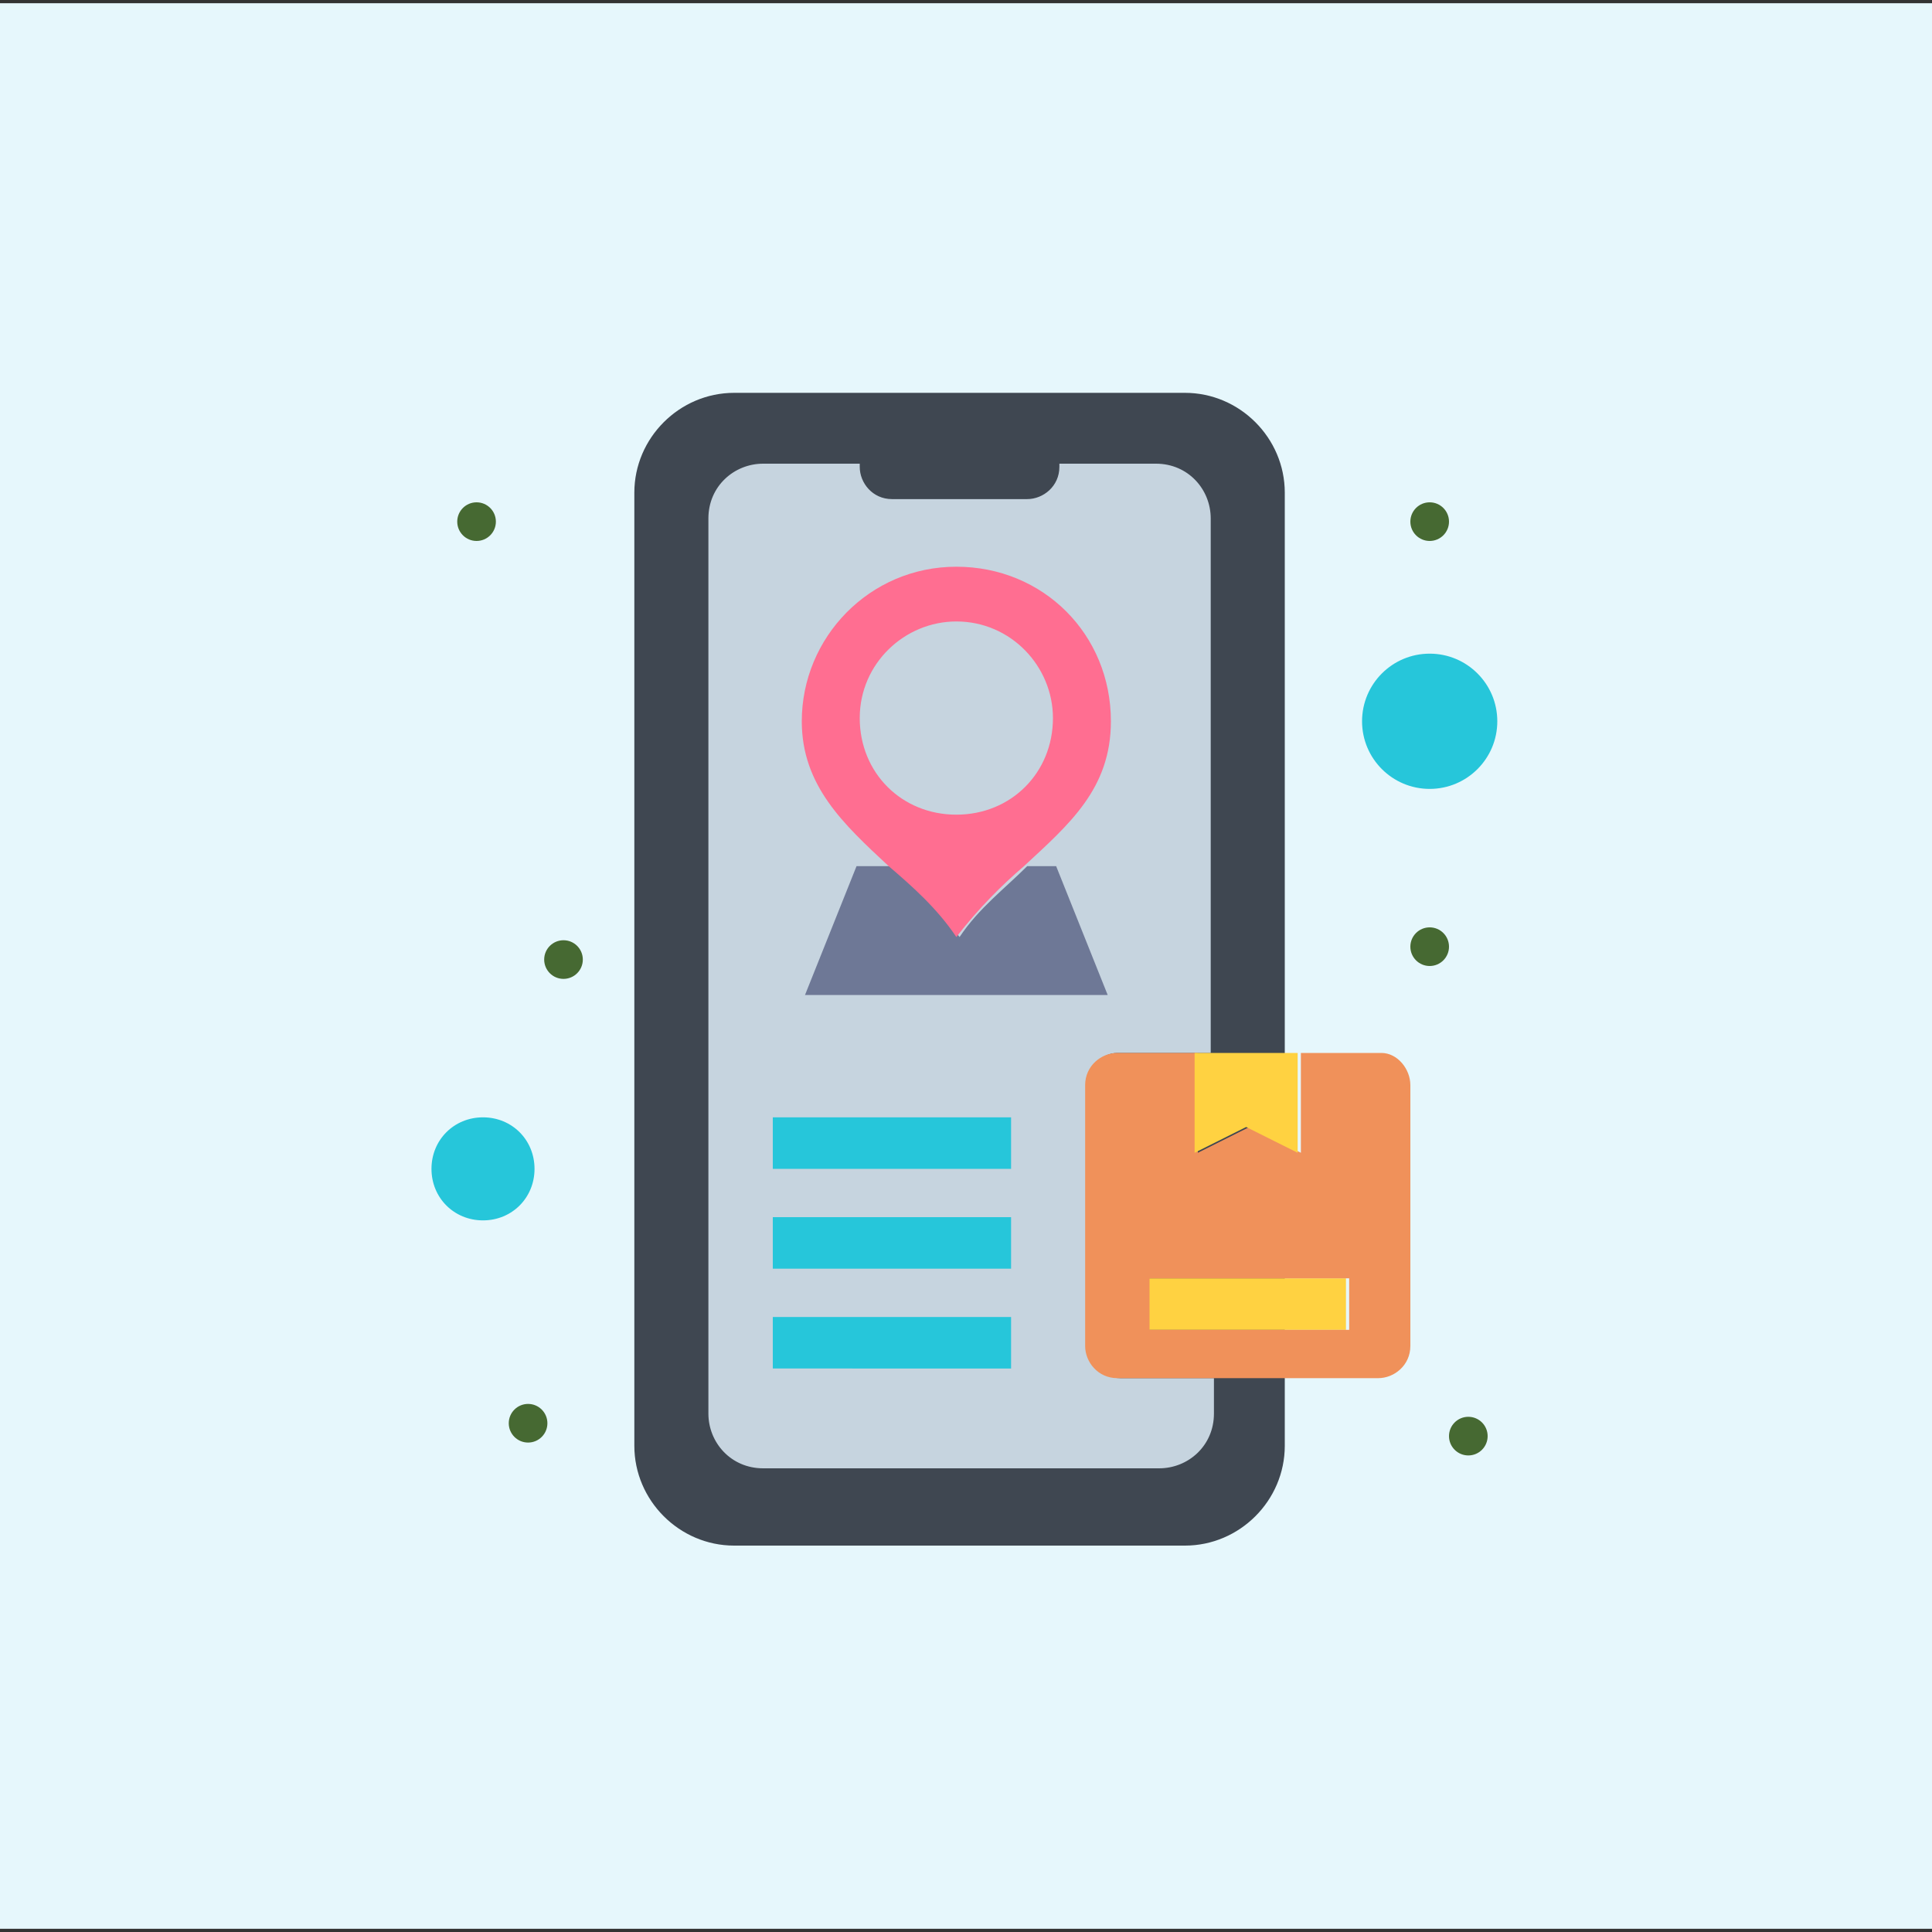
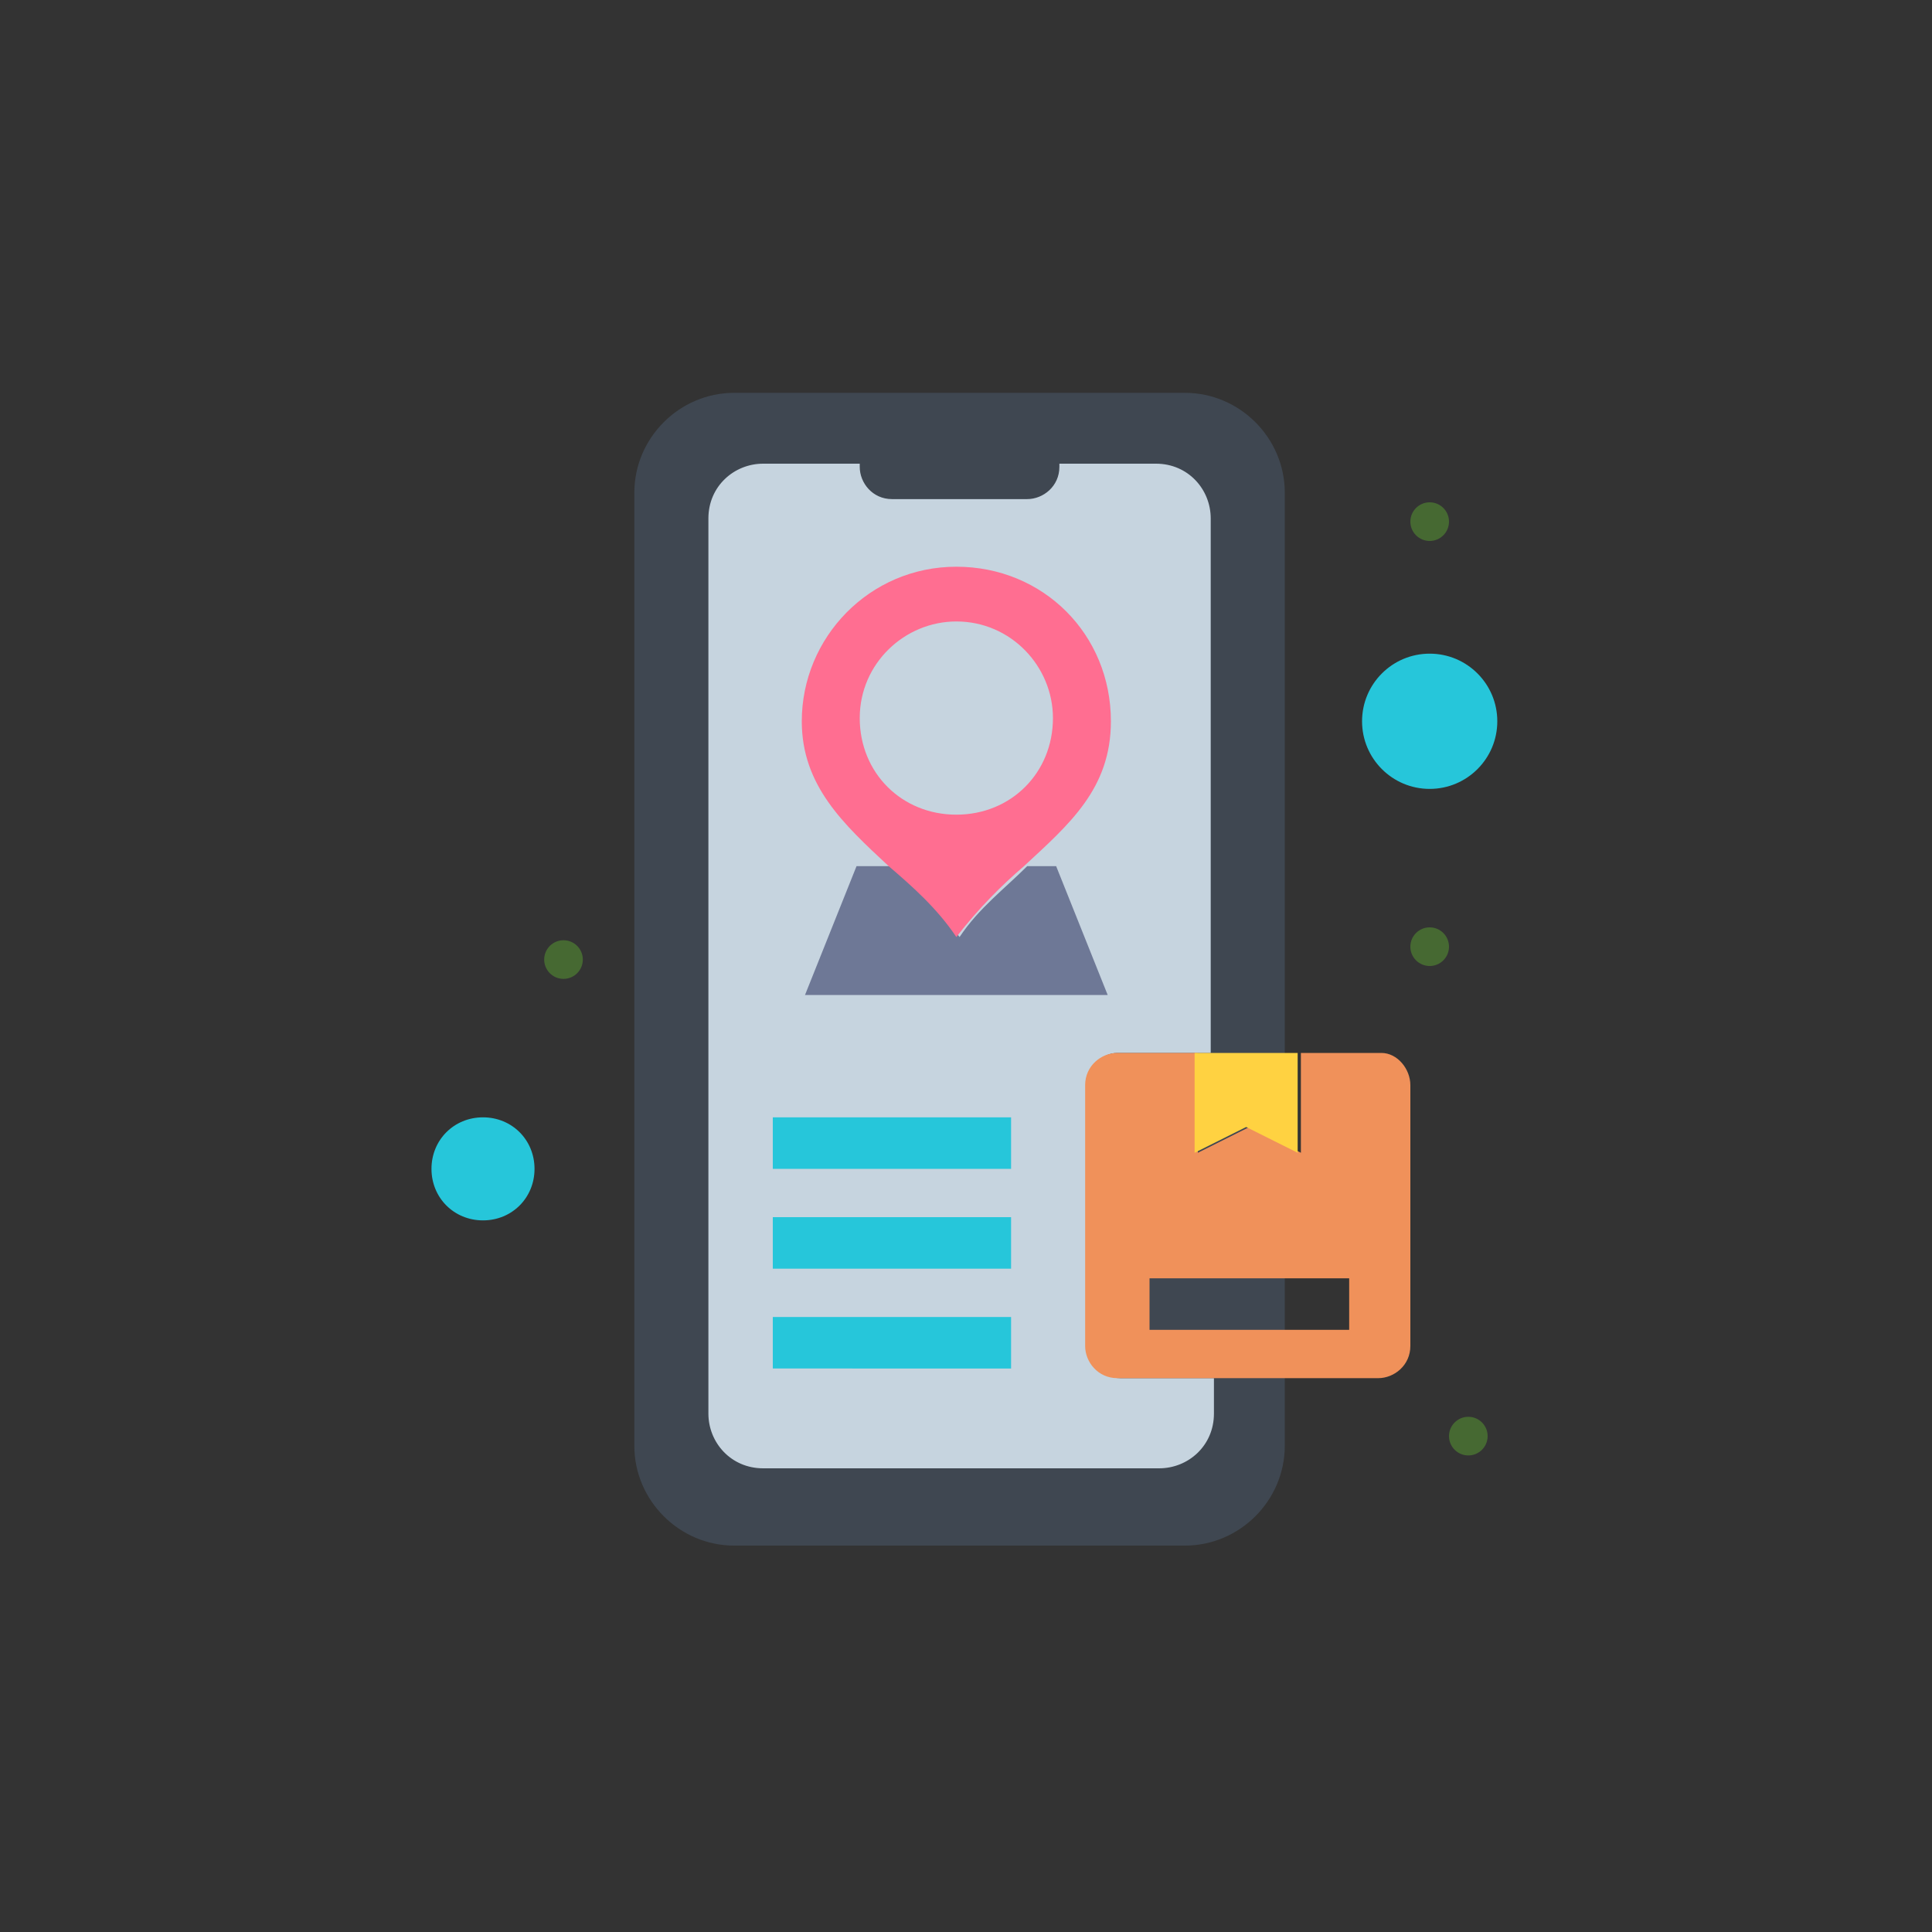
<svg xmlns="http://www.w3.org/2000/svg" version="1.1" id="Layer_1" x="0px" y="0px" width="60px" height="60px" viewBox="0 0 60 60" style="enable-background:new 0 0 60 60;" xml:space="preserve">
  <rect x="0" y="0" width="60" height="60" fill="#333333" stroke="none" />
  <style type="text/css">
	.st0{fill:#E6F7FC;}
	.st1{fill:#3F4751;}
	.st2{fill:#C6D4DF;}
	.st3{fill:#26C6DA;}
	.st4{fill:#FFD241;}
	.st5{fill:#F0915A;}
	.st6{fill:#6E7896;}
	.st7{fill:#FF6E91;}
	.st8{fill:#466932;}
</style>
-   <rect y="0.1" class="st0" width="60" height="59.8" />
  <g id="_x33_38_x2C__Tracking_x2C_">
    <g>
      <path class="st1" d="M39.9,16.8v-1.5c0-1.7-1.4-3.1-3.1-3.1h-14c-1.7,0-3.1,1.4-3.1,3.1v7v12.1v10.5c0,1.7,1.4,3.1,3.1,3.1h14    c1.7,0,3.1-1.4,3.1-3.1l0-0.6h0L39.9,16.8z" />
      <path class="st2" d="M34.7,32.7h2.5h0.4V16.1c0-0.9-0.7-1.7-1.7-1.7h-3v0.1c0,0.6-0.5,1-1,1h-4.2c-0.6,0-1-0.5-1-1v-0.1h-3    c-0.9,0-1.7,0.7-1.7,1.7v27.8c0,0.9,0.7,1.7,1.7,1.7h12.3c0.9,0,1.7-0.7,1.7-1.7v-1.1h-2.9c-0.6,0-1-0.5-1-1v-8.1    C33.7,33.2,34.2,32.7,34.7,32.7z" />
      <circle class="st3" cx="44.4" cy="22.4" r="2.1" />
      <path class="st3" d="M15,34.7c0.9,0,1.6,0.7,1.6,1.6c0,0.9-0.7,1.6-1.6,1.6c-0.9,0-1.6-0.7-1.6-1.6C13.4,35.4,14.1,34.7,15,34.7z" />
-       <path class="st4" d="M35.6,39.7h6.2v1.6h-6.2V39.7z" />
+       <path class="st4" d="M35.6,39.7h6.2h-6.2V39.7z" />
      <path class="st5" d="M43.8,33.7v8.1c0,0.6-0.5,1-1,1h-2.9h-2.3h-2.9c-0.6,0-1-0.5-1-1v-8.1c0-0.6,0.5-1,1-1h2.5v3.1l1.6-0.8    l1.6,0.8v-3.1h2.5C43.4,32.7,43.8,33.2,43.8,33.7z M41.9,41.3v-1.6h-6.2v1.6H41.9z" />
      <path class="st4" d="M40.3,32.7v3.1l-1.6-0.8l-1.6,0.8v-3.1h0.4H40H40.3z" />
      <path class="st6" d="M32.8,26.9l1.6,4H25l1.6-4h1.1c0.7,0.6,1.4,1.3,2.1,2.2c0.6-0.9,1.4-1.5,2.1-2.2H32.8z" />
      <path class="st7" d="M27.6,26.9c-1.4-1.3-2.7-2.5-2.7-4.5c0-2.6,2.1-4.8,4.8-4.8c2.7,0,4.8,2.1,4.8,4.8c0,2.1-1.3,3.2-2.7,4.5    c-0.7,0.6-1.4,1.3-2.1,2.2C29.1,28.2,28.3,27.5,27.6,26.9L27.6,26.9z M32.7,22.3c0-1.6-1.3-3-3-3c-1.6,0-3,1.3-3,3s1.3,3,3,3    S32.7,24,32.7,22.3z" />
      <g>
        <path class="st3" d="M24,40.9h7.4v1.6H24V40.9z" />
        <path class="st3" d="M24,37.8h7.4v1.6H24V37.8z" />
        <path class="st3" d="M24,34.7h7.4v1.6H24V34.7z" />
      </g>
      <g>
        <circle class="st8" cx="45.6" cy="44.6" r="0.6" />
        <circle class="st8" cx="44.4" cy="16.2" r="0.6" />
        <circle class="st8" cx="44.4" cy="29.4" r="0.6" />
        <circle class="st8" cx="17.5" cy="29.8" r="0.6" />
-         <circle class="st8" cx="16.4" cy="44.2" r="0.6" />
-         <circle class="st8" cx="14.8" cy="16.2" r="0.6" />
      </g>
    </g>
  </g>
</svg>